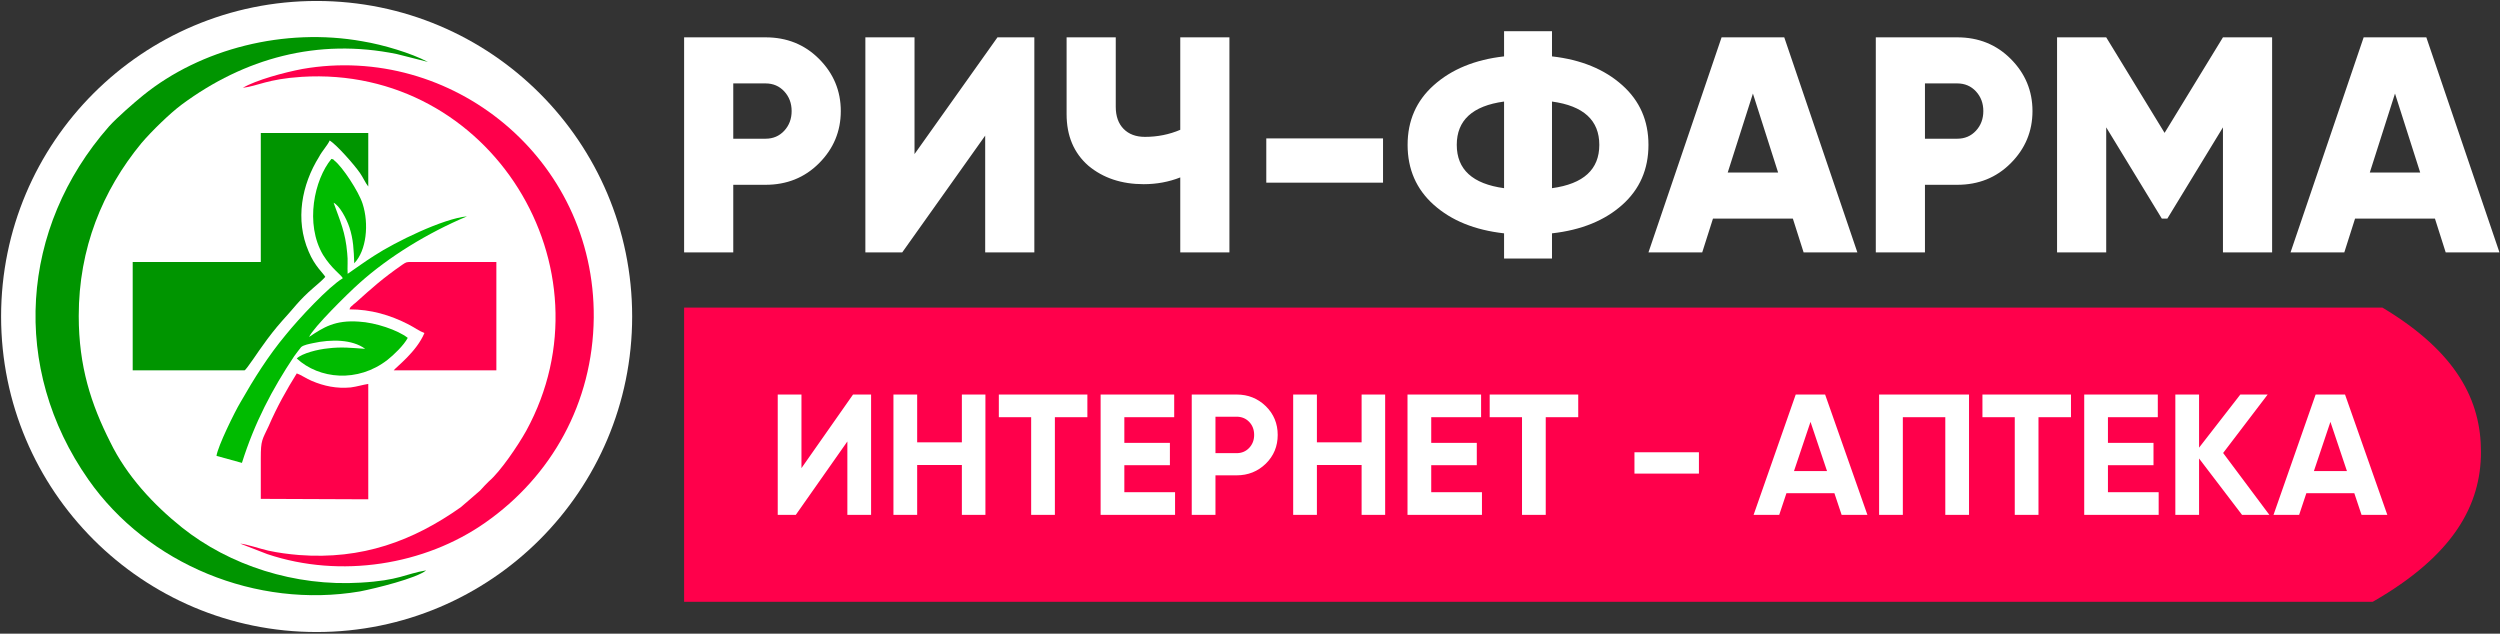
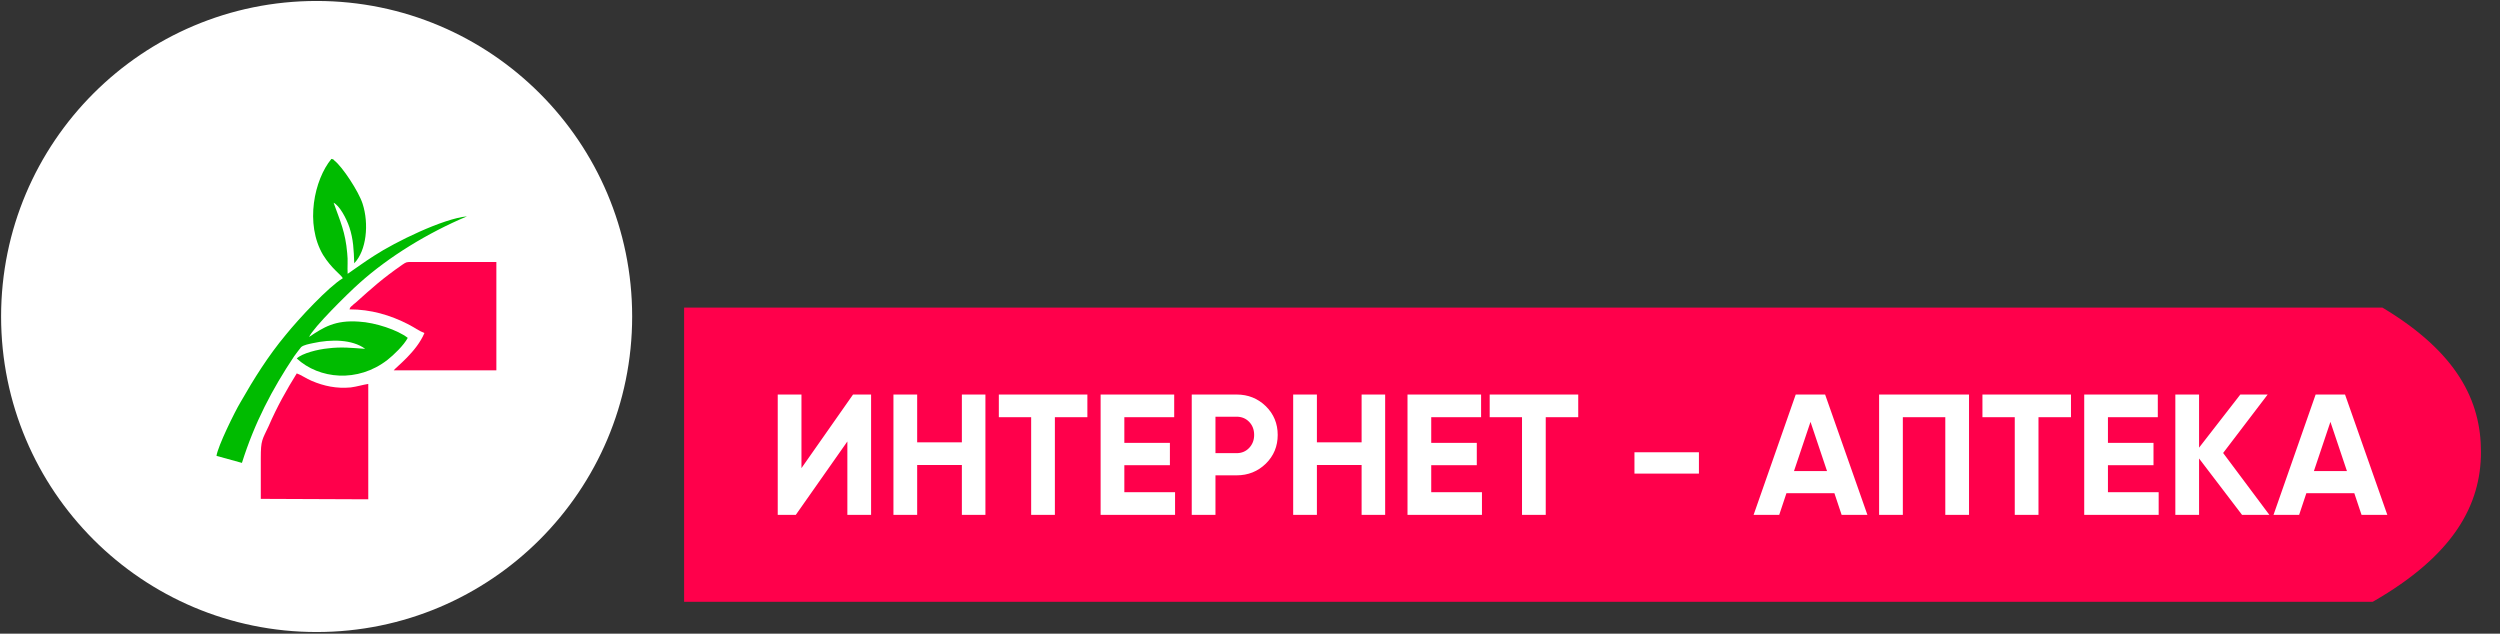
<svg xmlns="http://www.w3.org/2000/svg" width="1010" height="256" viewBox="0 0 1010 256" fill="none">
  <rect x="0" y="0" width="1010" height="256" fill="#333333" stroke="none" />
  <path fill-rule="evenodd" clip-rule="evenodd" d="M255.392 127.864C255.392 198.265 198.32 255.337 127.919 255.337C57.517 255.337 0.445 198.265 0.445 127.864C0.445 57.462 57.517 0.391 127.919 0.391C198.32 0.391 255.392 57.462 255.392 127.864Z" fill="white" />
-   <path fill-rule="evenodd" clip-rule="evenodd" d="M172.175 230.429C163.668 231.846 161.364 234.505 145.591 235.391C119.184 236.986 92.777 228.48 73.459 213.061C61.939 203.845 51.128 192.147 44.571 178.678C36.773 163.26 31.81 148.018 31.81 127.637C31.81 100.344 41.381 76.95 57.154 57.809C61.23 53.024 68.674 45.758 73.459 42.213C98.625 23.604 128.222 15.274 160.301 21.832L172.884 25.022C166.149 21.477 154.984 18.11 146.477 16.692C114.93 11.021 81.08 19.705 57.863 38.491C54.141 41.504 47.229 47.53 44.039 51.074C8.062 92.014 4.163 148.727 35.709 193.743C59.635 227.947 103.588 246.025 145.413 238.936C151.794 237.695 168.276 233.619 172.175 230.429Z" fill="#009500" />
-   <path fill-rule="evenodd" clip-rule="evenodd" d="M98.094 35.478C104.119 34.769 108.018 31.933 121.843 31.048C198.228 26.262 248.56 108.319 212.583 174.07C209.216 180.096 202.127 190.552 197.519 194.452C196.278 195.692 195.392 196.578 193.974 198.173L186.176 204.908C166.858 218.554 146.3 226.175 120.779 224.226C116.526 223.872 112.449 223.34 108.373 222.453C105.182 221.744 99.511 219.795 97.03 219.618L108.018 223.872C137.616 233.796 171.643 228.302 196.101 211.111C222.685 192.502 239.522 162.905 239.877 128.345C240.408 63.835 182.277 17.401 122.197 27.858C114.753 29.275 103.588 32.288 98.094 35.478Z" fill="#FF004B" />
-   <path fill-rule="evenodd" clip-rule="evenodd" d="M105.36 105.838H53.609V149.613H98.803C99.511 149.436 105.182 140.752 106.069 139.689C108.55 136.144 111.209 132.776 113.867 129.764C118.652 124.624 120.601 121.434 126.805 116.117C128.045 115.054 130.349 113.104 131.412 111.863C130.704 110.446 127.159 107.61 124.678 101.584C119.184 88.824 121.843 74.646 128.931 63.303C129.995 61.176 132.476 58.518 133.185 56.746C136.02 58.518 142.932 66.316 145.413 69.861C146.654 71.633 147.54 73.76 148.781 75.354V53.733H105.36V105.838Z" fill="#009500" />
  <path fill-rule="evenodd" clip-rule="evenodd" d="M138.502 112.395C132.653 115.94 120.779 128.7 115.462 135.258C108.373 143.764 102.702 152.803 97.03 162.728C94.904 166.272 87.991 180.273 87.46 184.172L97.739 187.008C102.879 170.703 109.968 157.234 118.829 143.942C119.361 143.233 121.31 140.575 121.665 140.22C122.728 139.334 124.855 138.98 126.45 138.625C133.717 137.03 142.224 137.03 147.54 140.929C142.224 140.575 137.97 140.043 132.476 140.752C128.577 141.106 122.02 142.701 119.893 144.828C128.931 153.157 144.527 154.753 156.579 145.36C159.06 143.41 163.137 139.511 164.731 136.498C160.655 133.308 151.617 130.295 145.059 129.941C135.311 129.232 130.704 132.245 124.855 136.144C126.628 132.245 140.628 118.421 145.236 114.345C157.111 103.711 172.707 94.141 188.658 87.406C179.087 88.292 159.769 97.685 151.085 103.356C147.186 105.838 143.819 108.319 140.451 110.623C140.274 107.964 140.628 105.129 140.274 102.293C139.565 93.786 137.438 89.356 134.78 81.912C137.084 82.975 139.919 88.115 141.16 91.837C142.755 96.622 142.932 101.053 143.11 106.369C148.072 101.23 149.135 90.419 146.477 82.267C144.882 77.304 138.325 67.379 135.134 64.898C134.248 64.012 134.957 64.544 133.894 64.189C126.982 72.519 123.083 90.419 130.526 103.002C134.071 108.673 137.616 110.8 138.502 112.395Z" fill="#00BB00" />
  <path fill-rule="evenodd" clip-rule="evenodd" d="M105.36 201.541L148.781 201.717V155.107C146.477 155.462 144.35 156.171 141.692 156.525C136.02 157.057 130.881 155.994 125.918 153.866C123.792 152.98 121.843 151.563 119.893 150.854C115.817 157.411 111.918 164.323 108.55 172.121C105.892 177.792 105.36 177.792 105.36 185.058C105.36 190.552 105.36 196.046 105.36 201.541Z" fill="#FF004B" />
  <path fill-rule="evenodd" clip-rule="evenodd" d="M141.16 124.979C149.844 124.979 157.642 127.282 164.909 131.004C167.036 132.068 169.517 133.84 171.466 134.549C168.276 142.17 159.946 148.372 159.06 149.613H200.532V105.838H166.503C164.2 105.838 164.2 105.838 162.605 106.901C154.452 112.572 150.553 116.117 143.641 122.32C143.11 122.674 142.755 123.029 142.401 123.383C141.337 124.27 141.692 123.915 141.16 124.979Z" fill="#FF004B" />
-   <path d="M276.381 15.083H309.272C317.877 15.083 325.076 17.979 330.868 23.771C336.743 29.646 339.68 36.679 339.68 44.871C339.68 53.062 336.743 60.096 330.868 65.97C325.076 71.762 317.877 74.659 309.272 74.659H296.24V101.964H276.381V15.083ZM296.24 56.041H309.272C312.333 56.041 314.857 54.965 316.843 52.814C318.829 50.663 319.822 48.015 319.822 44.871C319.822 41.726 318.829 39.079 316.843 36.927C314.857 34.776 312.333 33.7 309.272 33.7H296.24V56.041ZM417.873 101.964H398.015V54.8L364.503 101.964H349.609V15.083H369.468V62.247L402.979 15.083H417.873V101.964ZM476.828 52.442V15.083H496.686V101.964H476.828V71.679C472.194 73.5 467.271 74.41 462.058 74.41C453.122 74.41 445.675 71.928 439.717 66.963C433.842 61.833 430.905 54.883 430.905 46.112V15.083H450.764V43.133C450.764 46.939 451.818 49.918 453.928 52.069C456.038 54.221 458.914 55.296 462.554 55.296C467.602 55.296 472.359 54.345 476.828 52.442ZM558.744 73.79H511.58V55.917H558.744V73.79ZM627.007 94.269V104.446H607.645V94.269C595.812 92.945 586.338 89.097 579.223 82.726C572.189 76.438 568.673 68.37 568.673 58.523C568.673 48.76 572.189 40.733 579.223 34.445C586.421 27.991 595.895 24.102 607.645 22.778V12.601H627.007V22.778C638.757 24.102 648.23 27.991 655.429 34.445C662.462 40.733 665.979 48.76 665.979 58.523C665.979 68.37 662.462 76.438 655.429 82.726C648.313 89.097 638.839 92.945 627.007 94.269ZM607.645 76.024V41.023C594.902 42.761 588.531 48.594 588.531 58.523C588.531 68.453 594.902 74.286 607.645 76.024ZM627.007 41.023V76.024C639.749 74.286 646.121 68.453 646.121 58.523C646.121 48.594 639.749 42.761 627.007 41.023ZM750.377 101.964H728.657L724.313 88.311H692.043L687.699 101.964H665.979L695.518 15.083H720.838L750.377 101.964ZM708.178 37.796L698.001 69.694H718.356L708.178 37.796ZM757.824 15.083H790.715C799.32 15.083 806.519 17.979 812.311 23.771C818.185 29.646 821.123 36.679 821.123 44.871C821.123 53.062 818.185 60.096 812.311 65.97C806.519 71.762 799.32 74.659 790.715 74.659H777.682V101.964H757.824V15.083ZM777.682 56.041H790.715C793.776 56.041 796.3 54.965 798.286 52.814C800.272 50.663 801.264 48.015 801.264 44.871C801.264 41.726 800.272 39.079 798.286 36.927C796.3 34.776 793.776 33.7 790.715 33.7H777.682V56.041ZM898.074 15.083H917.933V101.964H898.074V51.449L875.61 88.311H873.376L850.91 51.449V101.964H831.052V15.083H850.91L874.492 53.683L898.074 15.083ZM1009.78 101.964H988.058L983.714 88.311H951.444L947.1 101.964H925.38L954.919 15.083H980.238L1009.78 101.964ZM967.579 37.796L957.401 69.694H977.756L967.579 37.796Z" fill="white" />
  <path fill-rule="evenodd" clip-rule="evenodd" d="M958.577 243.128C991.478 224.272 1002.31 203.863 1002.31 182.55C1002.31 162.1 992.9 142.483 962.494 124.27H276.382V243.128H958.577Z" fill="#FF004B" />
  <path d="M351.921 208.01H342.335V178.351L321.498 208.01H314.205V159.389H323.79V189.118L344.628 159.389H351.921V208.01ZM388.595 178.699V159.389H398.111V208.01H388.595V187.867H370.536V208.01H360.951V159.389H370.536V178.699H388.595ZM403.529 159.389H439.3V168.558H426.172V208.01H416.587V168.558H403.529V159.389ZM454.234 187.937V198.842H474.725V208.01H444.649V159.389H474.377V168.558H454.234V178.907H472.641V187.937H454.234ZM481.462 159.389H499.591C504.222 159.389 508.158 160.964 511.399 164.112C514.594 167.261 516.192 171.127 516.192 175.712C516.192 180.296 514.594 184.163 511.399 187.311C508.158 190.461 504.222 192.035 499.591 192.035H491.048V208.01H481.462V159.389ZM491.048 183.075H499.591C501.628 183.075 503.319 182.369 504.661 180.956C506.004 179.544 506.676 177.796 506.676 175.712C506.676 173.582 506.004 171.822 504.661 170.433C503.319 169.044 501.628 168.349 499.591 168.349H491.048V183.075ZM550.088 178.699V159.389H559.603V208.01H550.088V187.867H532.028V208.01H522.443V159.389H532.028V178.699H550.088ZM578.219 187.937V198.842H598.709V208.01H568.633V159.389H598.362V168.558H578.219V178.907H596.625V187.937H578.219ZM601.835 159.389H637.606V168.558H624.478V208.01H614.893V168.558H601.835V159.389ZM686.366 191.34H660.319V182.727H686.366V191.34ZM754.436 208.01H744.017L741.1 199.259H721.721L718.803 208.01H708.454L725.472 159.389H737.349L754.436 208.01ZM731.445 170.433L724.777 190.298H738.113L731.445 170.433ZM759.159 159.389H795.486V208.01H785.901V168.558H768.745V208.01H759.159V159.389ZM800.904 159.389H836.675V168.558H823.547V208.01H813.962V168.558H800.904V159.389ZM851.609 187.937V198.842H872.1V208.01H842.024V159.389H871.752V168.558H851.609V178.907H870.016V187.937H851.609ZM898.147 183.005L916.831 208.01H905.787L888.423 185.228V208.01H878.837V159.389H888.423V180.852L905.093 159.389H916.137L898.147 183.005ZM964.48 208.01H954.061L951.144 199.259H931.765L928.848 208.01H918.498L935.516 159.389H947.393L964.48 208.01ZM941.489 170.433L934.821 190.298H948.157L941.489 170.433Z" fill="white" />
</svg>